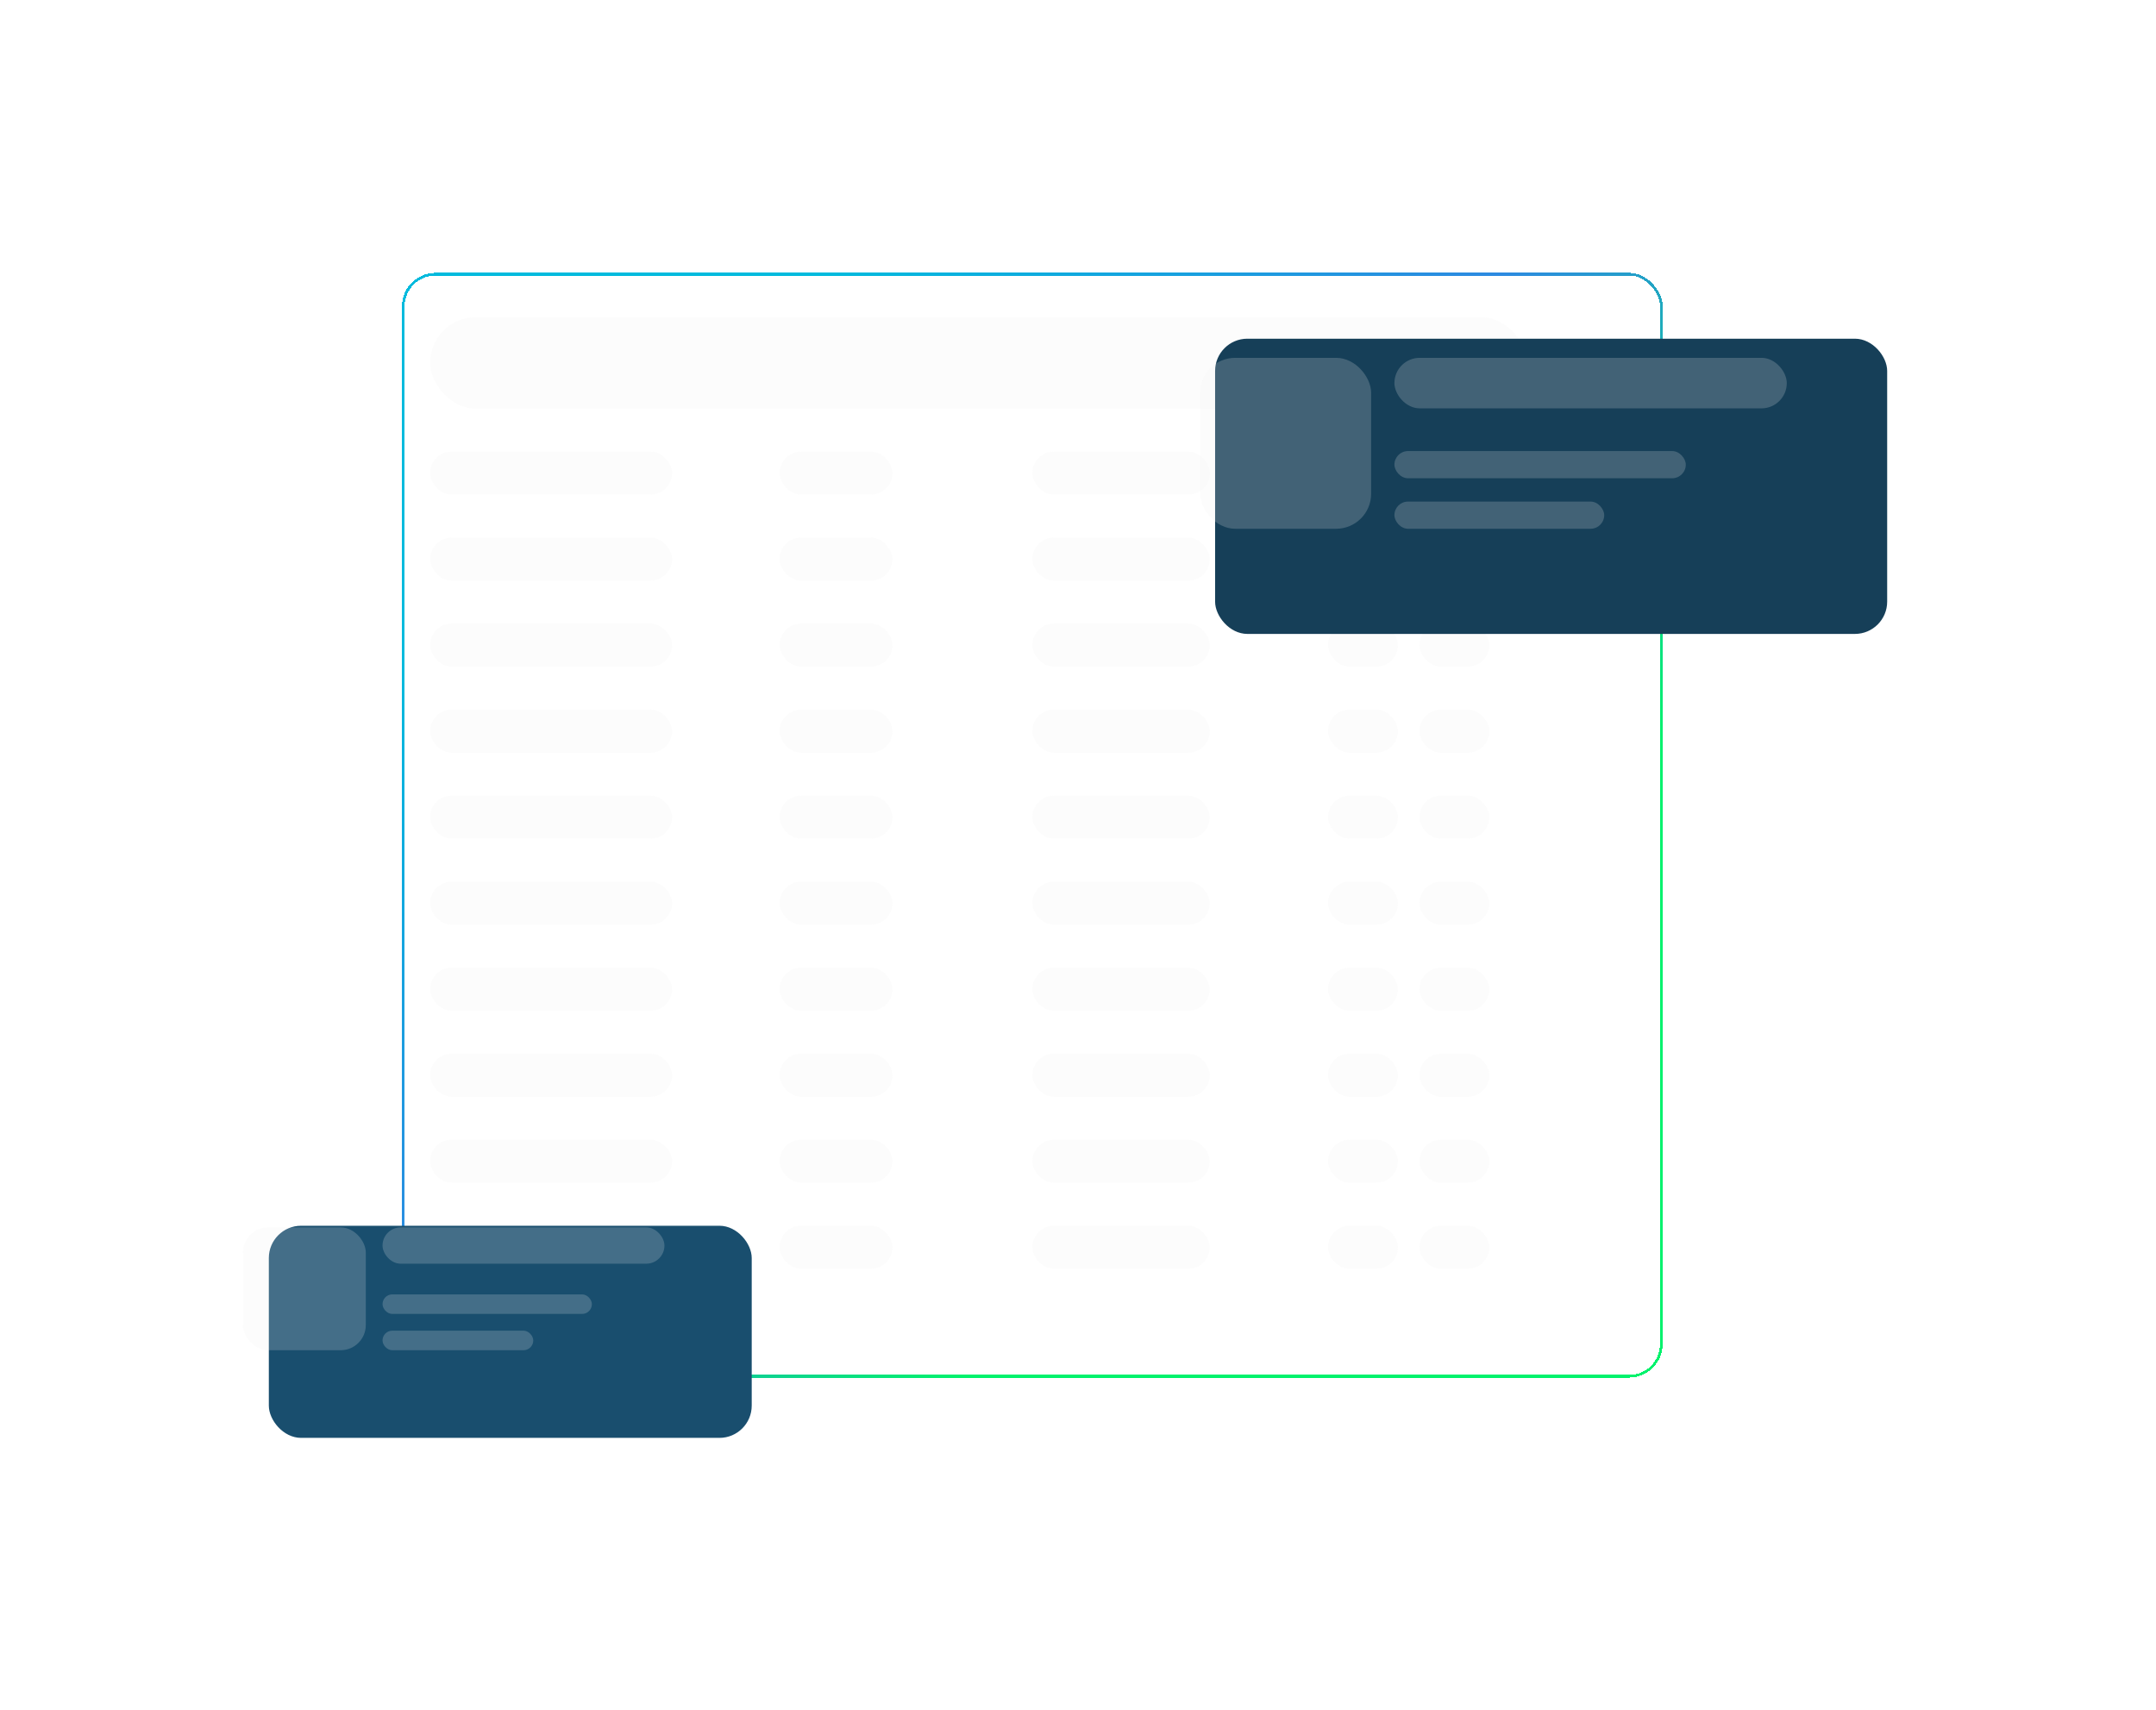
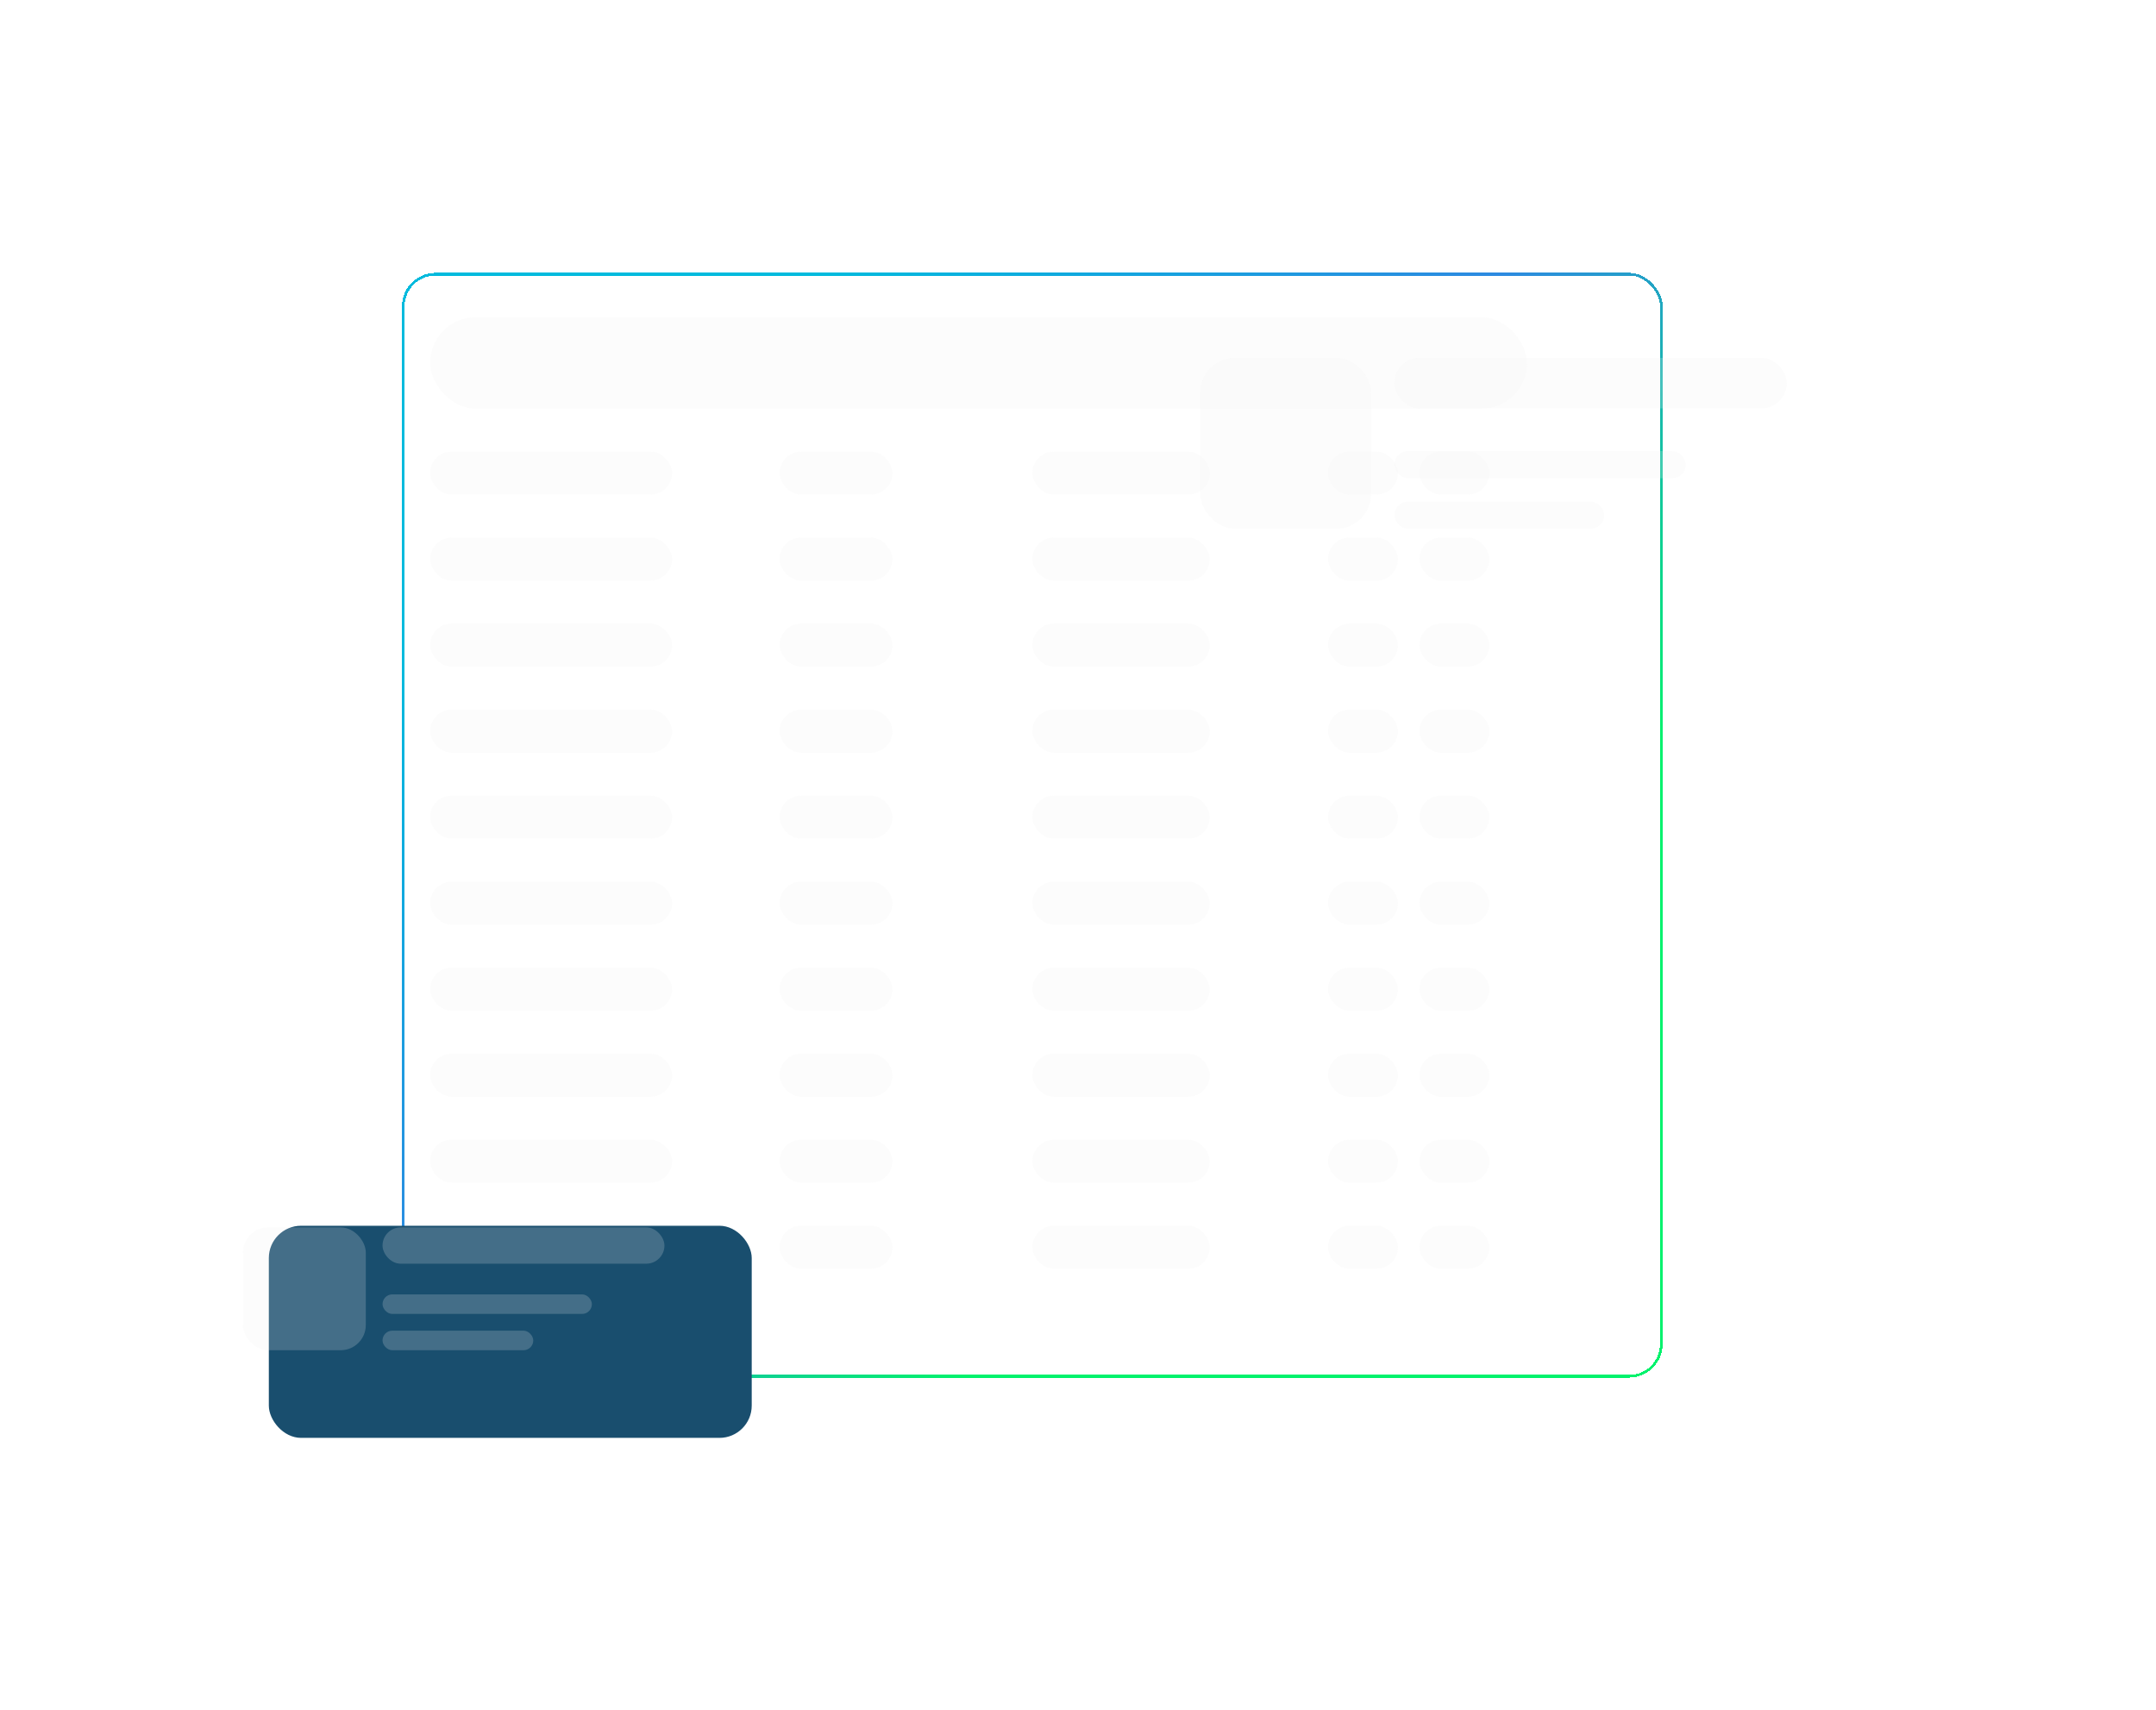
<svg xmlns="http://www.w3.org/2000/svg" width="401" height="318" viewBox="0 0 401 318" fill="none">
  <g filter="url(#filter0_dd_1369_1593)">
    <rect x="65" y="43" width="234" height="205" rx="6" fill="white" fill-opacity="0.1" shape-rendering="crispEdges" />
    <rect x="65" y="43" width="234" height="205" rx="6" stroke="url(#paint0_linear_1369_1593)" stroke-width="0.5" shape-rendering="crispEdges" />
  </g>
  <rect x="80" y="59" width="204" height="17" rx="8.5" fill="#F0F2F2" fill-opacity="0.2" />
  <rect x="80" y="84" width="45" height="8" rx="4" fill="#F0F2F2" fill-opacity="0.2" />
  <rect x="80" y="100" width="45" height="8" rx="4" fill="#F0F2F2" fill-opacity="0.2" />
  <rect x="80" y="116" width="45" height="8" rx="4" fill="#F0F2F2" fill-opacity="0.2" />
  <rect x="80" y="132" width="45" height="8" rx="4" fill="#F0F2F2" fill-opacity="0.2" />
  <rect x="80" y="148" width="45" height="8" rx="4" fill="#F0F2F2" fill-opacity="0.2" />
  <rect x="80" y="164" width="45" height="8" rx="4" fill="#F0F2F2" fill-opacity="0.2" />
  <rect x="80" y="180" width="45" height="8" rx="4" fill="#F0F2F2" fill-opacity="0.2" />
  <rect x="80" y="196" width="45" height="8" rx="4" fill="#F0F2F2" fill-opacity="0.2" />
  <rect x="80" y="212" width="45" height="8" rx="4" fill="#F0F2F2" fill-opacity="0.2" />
  <rect x="80" y="228" width="45" height="8" rx="4" fill="#F0F2F2" fill-opacity="0.2" />
  <rect x="145" y="84" width="21" height="8" rx="4" fill="#F0F2F2" fill-opacity="0.2" />
  <rect x="145" y="100" width="21" height="8" rx="4" fill="#F0F2F2" fill-opacity="0.2" />
  <rect x="145" y="116" width="21" height="8" rx="4" fill="#F0F2F2" fill-opacity="0.2" />
  <rect x="145" y="132" width="21" height="8" rx="4" fill="#F0F2F2" fill-opacity="0.2" />
  <rect x="145" y="148" width="21" height="8" rx="4" fill="#F0F2F2" fill-opacity="0.2" />
  <rect x="145" y="164" width="21" height="8" rx="4" fill="#F0F2F2" fill-opacity="0.2" />
  <rect x="145" y="180" width="21" height="8" rx="4" fill="#F0F2F2" fill-opacity="0.2" />
  <rect x="145" y="196" width="21" height="8" rx="4" fill="#F0F2F2" fill-opacity="0.2" />
  <rect x="145" y="212" width="21" height="8" rx="4" fill="#F0F2F2" fill-opacity="0.2" />
  <rect x="145" y="228" width="21" height="8" rx="4" fill="#F0F2F2" fill-opacity="0.2" />
  <rect x="192" y="84" width="33" height="8" rx="4" fill="#F0F2F2" fill-opacity="0.2" />
  <rect x="192" y="100" width="33" height="8" rx="4" fill="#F0F2F2" fill-opacity="0.2" />
  <rect x="192" y="116" width="33" height="8" rx="4" fill="#F0F2F2" fill-opacity="0.2" />
  <rect x="192" y="132" width="33" height="8" rx="4" fill="#F0F2F2" fill-opacity="0.2" />
  <rect x="192" y="148" width="33" height="8" rx="4" fill="#F0F2F2" fill-opacity="0.2" />
  <rect x="192" y="164" width="33" height="8" rx="4" fill="#F0F2F2" fill-opacity="0.2" />
  <rect x="192" y="180" width="33" height="8" rx="4" fill="#F0F2F2" fill-opacity="0.2" />
  <rect x="192" y="196" width="33" height="8" rx="4" fill="#F0F2F2" fill-opacity="0.2" />
  <rect x="192" y="212" width="33" height="8" rx="4" fill="#F0F2F2" fill-opacity="0.2" />
  <rect x="192" y="228" width="33" height="8" rx="4" fill="#F0F2F2" fill-opacity="0.2" />
  <rect x="247" y="84" width="13" height="8" rx="4" fill="#F0F2F2" fill-opacity="0.2" />
  <rect x="264" y="84" width="13" height="8" rx="4" fill="#F0F2F2" fill-opacity="0.2" />
  <rect x="247" y="100" width="13" height="8" rx="4" fill="#F0F2F2" fill-opacity="0.2" />
  <rect x="264" y="100" width="13" height="8" rx="4" fill="#F0F2F2" fill-opacity="0.2" />
  <rect x="247" y="116" width="13" height="8" rx="4" fill="#F0F2F2" fill-opacity="0.2" />
  <rect x="264" y="116" width="13" height="8" rx="4" fill="#F0F2F2" fill-opacity="0.2" />
  <rect x="247" y="132" width="13" height="8" rx="4" fill="#F0F2F2" fill-opacity="0.2" />
  <rect x="264" y="132" width="13" height="8" rx="4" fill="#F0F2F2" fill-opacity="0.2" />
  <rect x="247" y="148" width="13" height="8" rx="4" fill="#F0F2F2" fill-opacity="0.2" />
  <rect x="264" y="148" width="13" height="8" rx="4" fill="#F0F2F2" fill-opacity="0.2" />
  <rect x="247" y="164" width="13" height="8" rx="4" fill="#F0F2F2" fill-opacity="0.2" />
  <rect x="264" y="164" width="13" height="8" rx="4" fill="#F0F2F2" fill-opacity="0.2" />
  <rect x="247" y="180" width="13" height="8" rx="4" fill="#F0F2F2" fill-opacity="0.2" />
  <rect x="247" y="196" width="13" height="8" rx="4" fill="#F0F2F2" fill-opacity="0.2" />
  <rect x="247" y="212" width="13" height="8" rx="4" fill="#F0F2F2" fill-opacity="0.2" />
  <rect x="247" y="228" width="13" height="8" rx="4" fill="#F0F2F2" fill-opacity="0.2" />
  <rect x="264" y="180" width="13" height="8" rx="4" fill="#F0F2F2" fill-opacity="0.2" />
  <rect x="264" y="196" width="13" height="8" rx="4" fill="#F0F2F2" fill-opacity="0.2" />
  <rect x="264" y="212" width="13" height="8" rx="4" fill="#F0F2F2" fill-opacity="0.2" />
  <rect x="264" y="228" width="13" height="8" rx="4" fill="#F0F2F2" fill-opacity="0.2" />
  <g filter="url(#filter1_dd_1369_1593)">
-     <rect x="216" y="55" width="125" height="54.913" rx="6" fill="#163F58" />
-   </g>
+     </g>
  <rect x="259.352" y="66.561" width="72.977" height="9.393" rx="4.697" fill="#F0F2F2" fill-opacity="0.2" />
  <rect x="223.227" y="66.561" width="31.792" height="31.792" rx="6.503" fill="#F0F2F2" fill-opacity="0.2" />
  <rect x="259.352" y="83.902" width="54.191" height="5.058" rx="2.529" fill="#F0F2F2" fill-opacity="0.2" />
  <rect x="259.352" y="93.295" width="39.017" height="5.058" rx="2.529" fill="#F0F2F2" fill-opacity="0.2" />
  <g filter="url(#filter2_dd_1369_1593)">
    <rect x="40" y="220" width="89.814" height="39.456" rx="6" fill="#194E6E" />
  </g>
  <rect x="71.148" y="228.307" width="52.434" height="6.749" rx="3.374" fill="#F0F2F2" fill-opacity="0.2" />
  <rect x="45.191" y="228.307" width="22.843" height="22.843" rx="4.672" fill="#F0F2F2" fill-opacity="0.2" />
  <rect x="71.148" y="240.766" width="38.937" height="3.634" rx="1.817" fill="#F0F2F2" fill-opacity="0.2" />
  <rect x="71.148" y="247.516" width="28.034" height="3.634" rx="1.817" fill="#F0F2F2" fill-opacity="0.2" />
  <defs>
    <filter id="filter0_dd_1369_1593" x="24.75" y="0.75" width="334.5" height="305.5" filterUnits="userSpaceOnUse" color-interpolation-filters="sRGB">
      <feFlood flood-opacity="0" result="BackgroundImageFix" />
      <feColorMatrix in="SourceAlpha" type="matrix" values="0 0 0 0 0 0 0 0 0 0 0 0 0 0 0 0 0 0 127 0" result="hardAlpha" />
      <feMorphology radius="3" operator="dilate" in="SourceAlpha" result="effect1_dropShadow_1369_1593" />
      <feOffset />
      <feComposite in2="hardAlpha" operator="out" />
      <feColorMatrix type="matrix" values="0 0 0 0 1 0 0 0 0 1 0 0 0 0 1 0 0 0 0.13 0" />
      <feBlend mode="normal" in2="BackgroundImageFix" result="effect1_dropShadow_1369_1593" />
      <feColorMatrix in="SourceAlpha" type="matrix" values="0 0 0 0 0 0 0 0 0 0 0 0 0 0 0 0 0 0 127 0" result="hardAlpha" />
      <feOffset dx="10" dy="8" />
      <feGaussianBlur stdDeviation="25" />
      <feComposite in2="hardAlpha" operator="out" />
      <feColorMatrix type="matrix" values="0 0 0 0 0.175 0 0 0 0 0.54 0 0 0 0 0.884 0 0 0 0.2 0" />
      <feBlend mode="normal" in2="effect1_dropShadow_1369_1593" result="effect2_dropShadow_1369_1593" />
      <feBlend mode="normal" in="SourceGraphic" in2="effect2_dropShadow_1369_1593" result="shape" />
    </filter>
    <filter id="filter1_dd_1369_1593" x="176" y="13" width="225" height="154.913" filterUnits="userSpaceOnUse" color-interpolation-filters="sRGB">
      <feFlood flood-opacity="0" result="BackgroundImageFix" />
      <feColorMatrix in="SourceAlpha" type="matrix" values="0 0 0 0 0 0 0 0 0 0 0 0 0 0 0 0 0 0 127 0" result="hardAlpha" />
      <feMorphology radius="3" operator="dilate" in="SourceAlpha" result="effect1_dropShadow_1369_1593" />
      <feOffset />
      <feComposite in2="hardAlpha" operator="out" />
      <feColorMatrix type="matrix" values="0 0 0 0 1 0 0 0 0 1 0 0 0 0 1 0 0 0 0.13 0" />
      <feBlend mode="normal" in2="BackgroundImageFix" result="effect1_dropShadow_1369_1593" />
      <feColorMatrix in="SourceAlpha" type="matrix" values="0 0 0 0 0 0 0 0 0 0 0 0 0 0 0 0 0 0 127 0" result="hardAlpha" />
      <feOffset dx="10" dy="8" />
      <feGaussianBlur stdDeviation="25" />
      <feComposite in2="hardAlpha" operator="out" />
      <feColorMatrix type="matrix" values="0 0 0 0 0.175 0 0 0 0 0.54 0 0 0 0 0.884 0 0 0 0.2 0" />
      <feBlend mode="normal" in2="effect1_dropShadow_1369_1593" result="effect2_dropShadow_1369_1593" />
      <feBlend mode="normal" in="SourceGraphic" in2="effect2_dropShadow_1369_1593" result="shape" />
    </filter>
    <filter id="filter2_dd_1369_1593" x="0" y="178" width="189.813" height="139.456" filterUnits="userSpaceOnUse" color-interpolation-filters="sRGB">
      <feFlood flood-opacity="0" result="BackgroundImageFix" />
      <feColorMatrix in="SourceAlpha" type="matrix" values="0 0 0 0 0 0 0 0 0 0 0 0 0 0 0 0 0 0 127 0" result="hardAlpha" />
      <feMorphology radius="3" operator="dilate" in="SourceAlpha" result="effect1_dropShadow_1369_1593" />
      <feOffset />
      <feComposite in2="hardAlpha" operator="out" />
      <feColorMatrix type="matrix" values="0 0 0 0 1 0 0 0 0 1 0 0 0 0 1 0 0 0 0.13 0" />
      <feBlend mode="normal" in2="BackgroundImageFix" result="effect1_dropShadow_1369_1593" />
      <feColorMatrix in="SourceAlpha" type="matrix" values="0 0 0 0 0 0 0 0 0 0 0 0 0 0 0 0 0 0 127 0" result="hardAlpha" />
      <feOffset dx="10" dy="8" />
      <feGaussianBlur stdDeviation="25" />
      <feComposite in2="hardAlpha" operator="out" />
      <feColorMatrix type="matrix" values="0 0 0 0 0.175 0 0 0 0 0.54 0 0 0 0 0.884 0 0 0 0.2 0" />
      <feBlend mode="normal" in2="effect1_dropShadow_1369_1593" result="effect2_dropShadow_1369_1593" />
      <feBlend mode="normal" in="SourceGraphic" in2="effect2_dropShadow_1369_1593" result="shape" />
    </filter>
    <linearGradient id="paint0_linear_1369_1593" x1="182.07" y1="236.667" x2="68.428" y2="112.396" gradientUnits="userSpaceOnUse">
      <stop stop-color="#00F26C" />
      <stop offset="0.5" stop-color="#2D8AE1" />
      <stop offset="1" stop-color="#00BADD" />
    </linearGradient>
  </defs>
</svg>